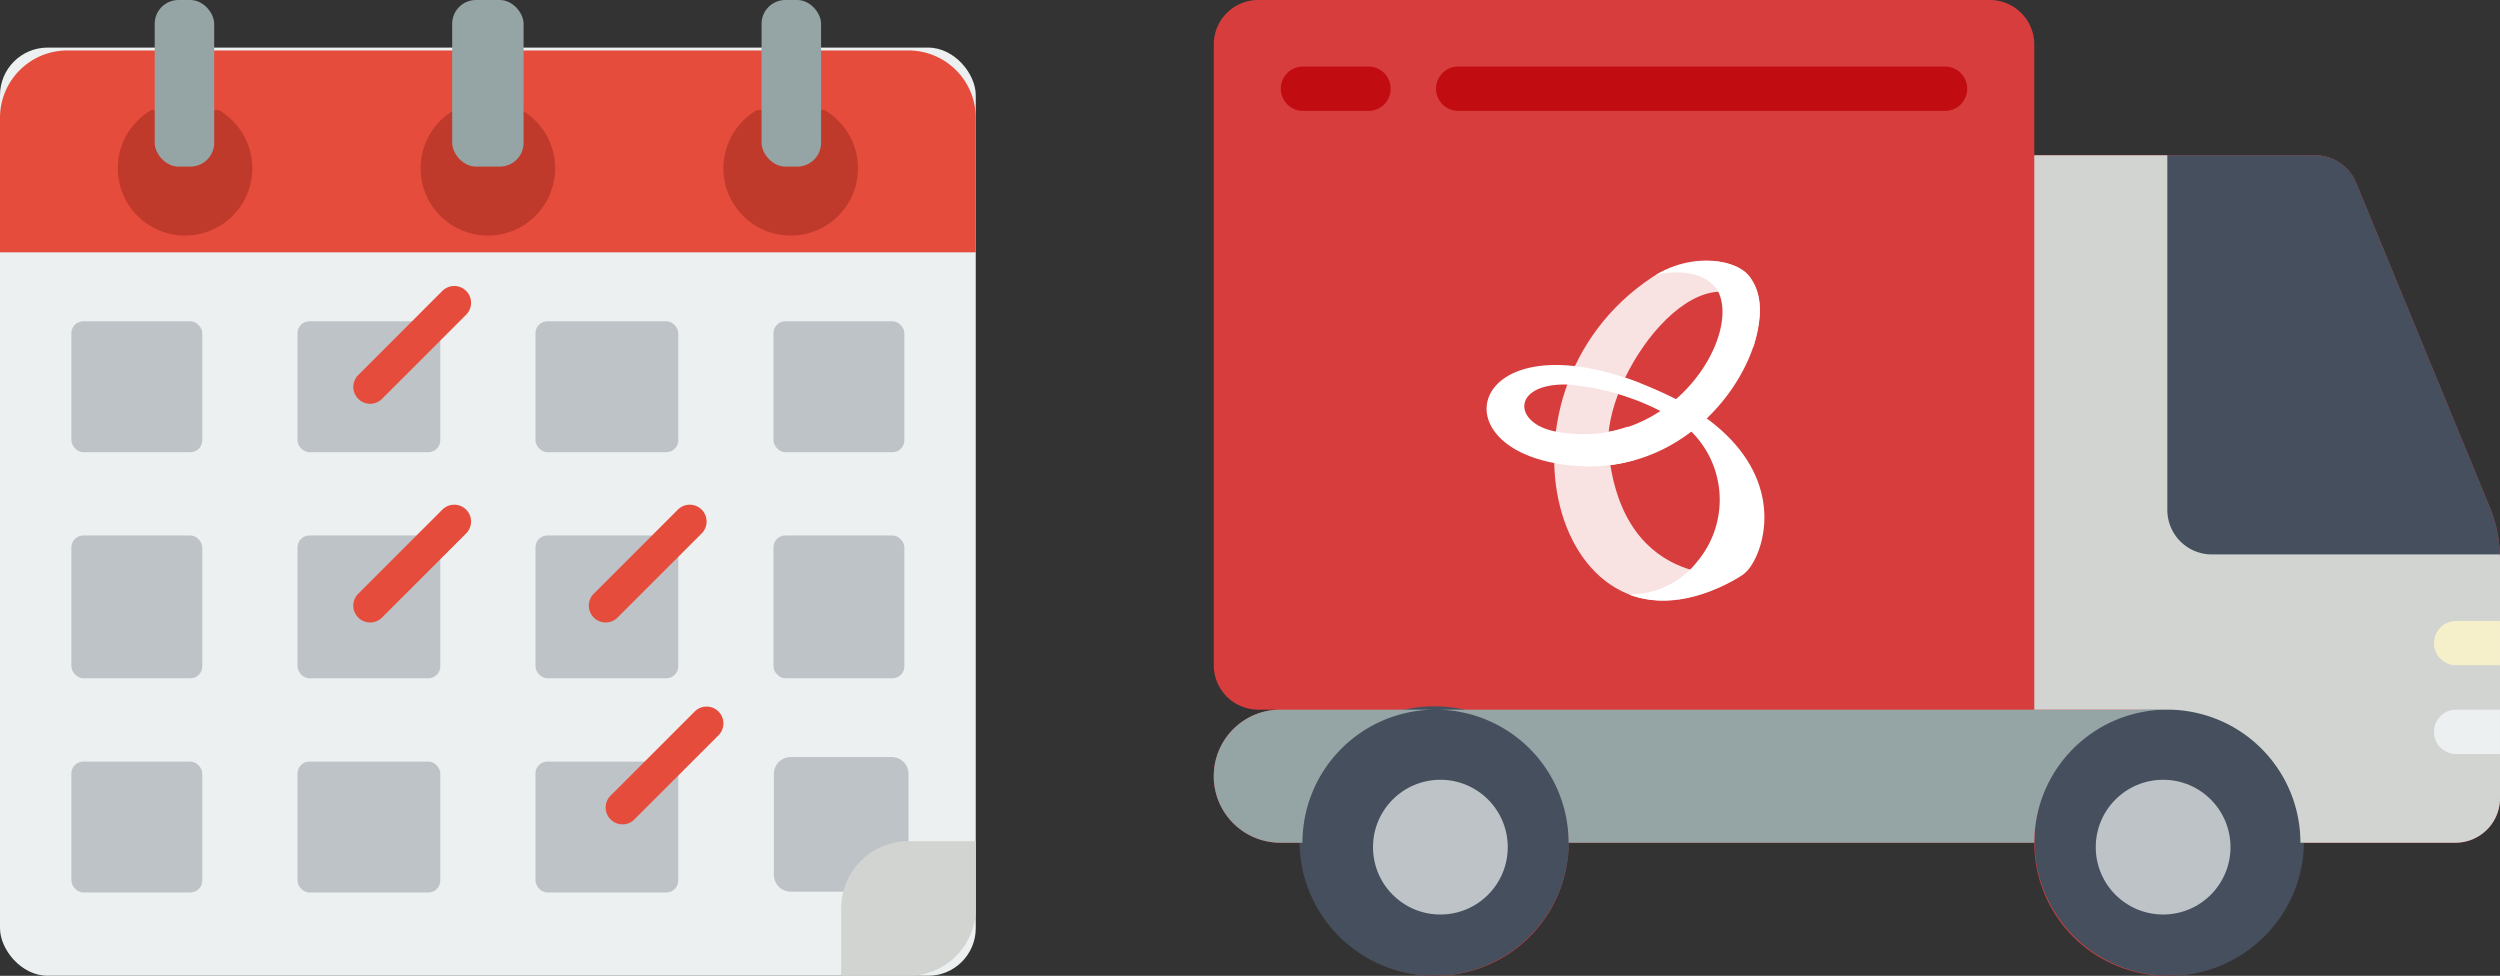
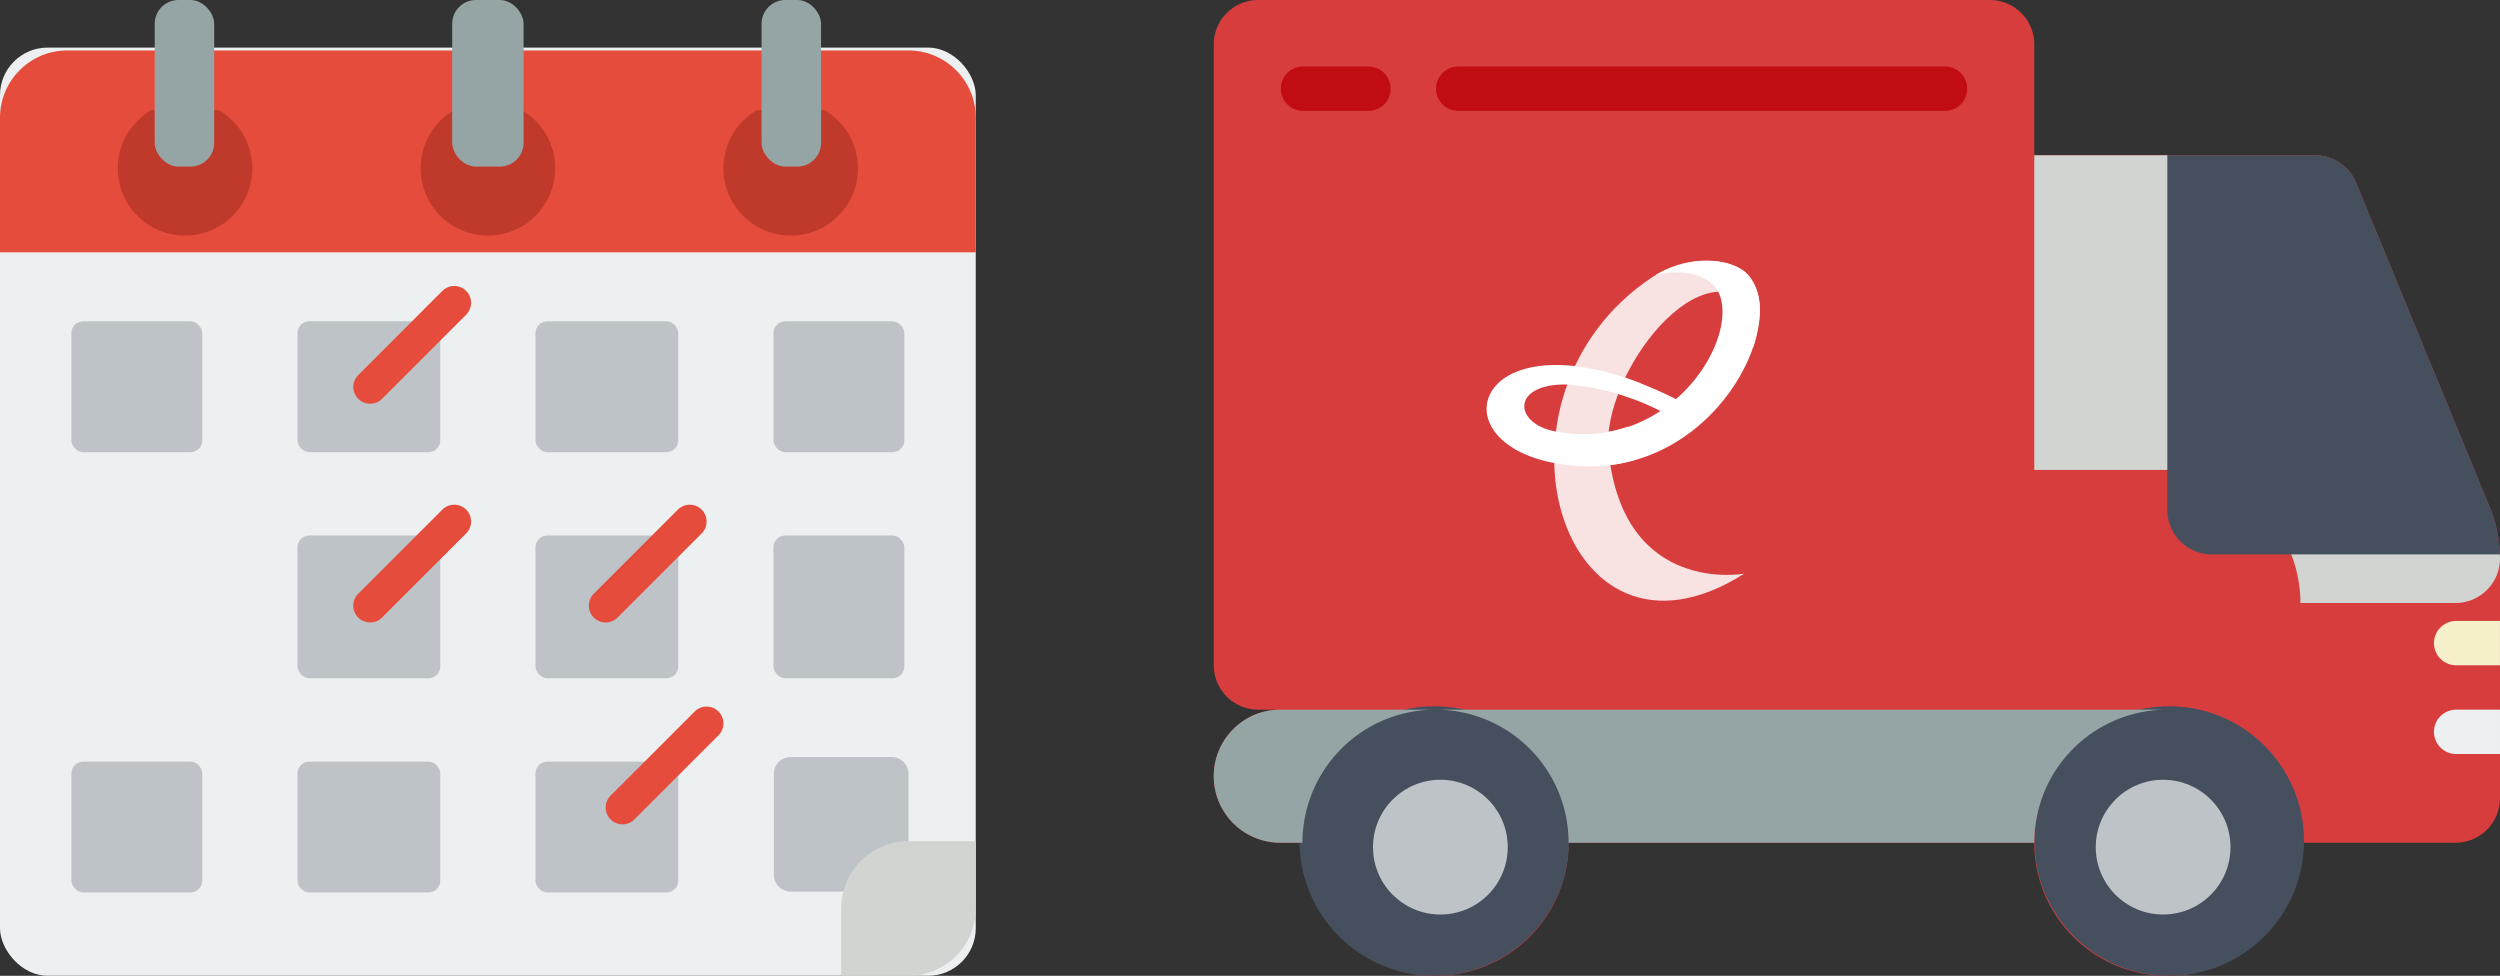
<svg xmlns="http://www.w3.org/2000/svg" width="210.092" height="82.001">
  <rect width="100%" height="100%" fill="#333333" stroke="none" />
  <g data-name="Group 13248">
    <g data-name="002---Schedule">
      <rect width="82" height="78" fill="#ecf0f1" rx="4" transform="translate(0 4)" />
      <path fill="#e64c3c" d="M82 9.896v11.31H0V9.896a5.655 5.655 0 0 1 5.655-5.655h70.69A5.655 5.655 0 0 1 82 9.896" />
      <g fill="#bdc3c7" data-name="Group 13235" transform="translate(5.655 26.862)">
        <rect width="11" height="11" data-name="Rectangle-path" rx="1" transform="translate(.345 .138)" />
        <rect width="12" height="11" data-name="Rectangle-path" rx="1" transform="translate(19.345 .138)" />
        <rect width="12" height="11" data-name="Rectangle-path" rx="1" transform="translate(39.345 .138)" />
        <rect width="11" height="11" data-name="Rectangle-path" rx="1" transform="translate(59.345 .138)" />
-         <rect width="11" height="12" data-name="Rectangle-path" rx="1" transform="translate(.345 18.138)" />
        <rect width="12" height="12" data-name="Rectangle-path" rx="1" transform="translate(19.345 18.138)" />
        <rect width="12" height="12" data-name="Rectangle-path" rx="1" transform="translate(39.345 18.138)" />
        <rect width="11" height="12" data-name="Rectangle-path" rx="1" transform="translate(59.345 18.138)" />
        <rect width="11" height="11" data-name="Rectangle-path" rx="1" transform="translate(.345 37.138)" />
        <rect width="12" height="11" data-name="Rectangle-path" rx="1" transform="translate(19.345 37.138)" />
        <rect width="12" height="11" data-name="Rectangle-path" rx="1" transform="translate(39.345 37.138)" />
        <path d="M65.218 48.069h-4.425a1.414 1.414 0 0 1-1.414-1.41v-8.486a1.414 1.414 0 0 1 1.414-1.414h8.486a1.414 1.414 0 0 1 1.414 1.414v5.655Z" data-name="Shape" />
      </g>
      <path fill="#e64c3c" d="M50.897 52.31a1.414 1.414 0 0 1-1-2.413l7.069-7.069a1.414 1.414 0 0 1 2 2l-7.069 7.069a1.4 1.4 0 0 1-1 .414Zm1.414 16.965a1.414 1.414 0 0 1-1-2.413l7.069-7.069a1.414 1.414 0 0 1 2 2l-7.069 7.069a1.4 1.4 0 0 1-1 .414ZM31.104 52.31a1.414 1.414 0 0 1-1-2.413l7.069-7.069a1.414 1.414 0 0 1 2 2l-7.069 7.069a1.4 1.4 0 0 1-1 .414Zm0-18.379a1.414 1.414 0 0 1-1-2.413l7.069-7.069a1.414 1.414 0 0 1 2 2l-7.069 7.069a1.4 1.4 0 0 1-1 .414Z" data-name="Shape" />
      <path fill="#c03a2b" d="M18.379 9.246a5.655 5.655 0 1 1-5.655 0Zm25.449 0a5.655 5.655 0 1 1-5.655 0Zm25.448 0a5.655 5.655 0 1 1-5.655 0Z" data-name="Shape" />
      <path fill="#d1d4d1" d="M82 70.69v5.655A5.655 5.655 0 0 1 76.345 82H70.69v-5.655a5.655 5.655 0 0 1 5.655-5.655Z" data-name="Shape" />
      <rect width="5" height="14" fill="#95a5a5" data-name="Rectangle-path" rx="2" transform="translate(13)" />
      <rect width="6" height="14" fill="#95a5a5" data-name="Rectangle-path" rx="2" transform="translate(38)" />
      <rect width="5" height="14" fill="#95a5a5" data-name="Rectangle-path" rx="2" transform="translate(64)" />
    </g>
    <g data-name="Group 12945">
      <g data-name="Page-1">
        <g data-name="005---Truck" transform="translate(102)">
          <path fill="#d83d3d" d="M108.072 46.591a10.9 10.9 0 0 0-.82-3.914L96 15.356a3.73 3.73 0 0 0-3.448-2.311H68.955V3.727A3.74 3.74 0 0 0 65.227 0h-61.5A3.74 3.74 0 0 0 0 3.727V55.91a3.74 3.74 0 0 0 3.727 3.727h1.864a5.591 5.591 0 0 0 0 11.182h1.864a11.182 11.182 0 1 0 22.364 0h39.136a11.182 11.182 0 1 0 22.364 0h13.045a3.74 3.74 0 0 0 3.727-3.727V46.945a2 2 0 0 0-.019-.354" data-name="Shape" />
          <circle cx="11.324" cy="11.324" r="11.324" fill="#464f5d" transform="translate(68.973 59.353)" />
          <circle cx="5.662" cy="5.662" r="5.662" fill="#bdc3c7" data-name="Oval" transform="translate(74.12 65.529)" />
          <circle cx="11.324" cy="11.324" r="11.324" fill="#464f5d" data-name="Oval" transform="translate(7.206 59.353)" />
          <circle cx="5.662" cy="5.662" r="5.662" fill="#bdc3c7" data-name="Oval" transform="translate(13.383 65.529)" />
          <path fill="#95a5a5" d="M18.636 59.637A11.18 11.18 0 0 0 7.455 70.819H5.591a5.591 5.591 0 0 1 0-11.182Zm61.5 0a11.18 11.18 0 0 0-11.182 11.182H29.818a11.18 11.18 0 0 0-11.182-11.182Z" data-name="Shape" />
-           <path fill="#d1d4d1" d="M108.073 46.592a2 2 0 0 1 .019.354v20.146a3.74 3.74 0 0 1-3.727 3.727H91.319a11.18 11.18 0 0 0-11.182-11.182H68.955V13.046h11.182Z" data-name="Shape" />
+           <path fill="#d1d4d1" d="M108.073 46.592a2 2 0 0 1 .019.354a3.74 3.74 0 0 1-3.727 3.727H91.319a11.18 11.18 0 0 0-11.182-11.182H68.955V13.046h11.182Z" data-name="Shape" />
          <path fill="#f5efca" d="M108.091 52.182v3.727h-3.727a1.864 1.864 0 0 1 0-3.727Z" data-name="Shape" />
          <path fill="#ecf0f1" d="M108.091 59.637v3.727h-3.727a1.864 1.864 0 0 1 0-3.727Z" data-name="Shape" />
          <path fill="#c10d12" d="M13.046 9.318H7.455a1.864 1.864 0 0 1 0-3.727h5.591a1.864 1.864 0 0 1 0 3.727m48.454 0h-41a1.864 1.864 0 0 1 0-3.727h41a1.864 1.864 0 0 1 0 3.727" data-name="Shape" />
          <path fill="#464f5d" d="M108.072 46.592H83.863a3.74 3.74 0 0 1-3.727-3.728V13.046h12.412a3.73 3.73 0 0 1 3.448 2.311l11.256 27.321a10.9 10.9 0 0 1 .82 3.914" data-name="Shape" />
        </g>
      </g>
      <g data-name="Group 12904">
-         <path fill="#fff" d="M140.834 33.552a6 6 0 0 1-1.316.979 8.076 8.076 0 0 1 3.162 12.6 7.21 7.21 0 0 1-5.826 2.821c4.318 1.653 9.02-1.2 9.726-1.749 1.589-1.201 4.687-9.13-5.746-14.651" data-name="Path 20071" />
        <path fill="#fff" d="M144.237 24.244c-1.284-1.621-3.788-1.481-5.104-1.124 3.29-1.91 7.3-1.38 8.138.546 2.808 4.35-4.146 17.623-16.646 15.248-10.592-2.007-5.985-13.515 10.274-5.345l-1.348.979a20.8 20.8 0 0 0-7.768-2.231c-4.783-.144-4.671 3.274-1.043 3.948 9.918 1.862 15.856-8.442 13.497-12.021" data-name="Path 20072" />
        <path fill="#fff" d="M61.173 12.463s.225-2.632-1.557-3.74c-1.589-1-4.735-1.172-7.447.626-15.056 9.951-7.849 34.814 7.688 24.943 0 0-10.192 1.894-11.412-10.352-.626-6.325 8.009-17.865 12.728-11.477" data-name="Path 20073" opacity=".85" style="mix-blend-mode:normal;isolation:isolate" transform="translate(86.724 13.915)" />
        <path fill="#fff" d="M129.8 24.264a3.96 3.96 0 0 1 3.5 1.878 16 16 0 0 1-.562 2.841c-.001-.017-.161-3.869-2.938-4.719" data-name="Path 20074" opacity=".8" style="mix-blend-mode:normal;isolation:isolate" transform="translate(14.597 .252)" />
        <path fill="#fff" d="M135.152 37.854c.048.433.1.835.16 1.236.144-.016.674-.112.867-.144.465-.1 1.14-.273 1.14-.273a2.26 2.26 0 0 1-.482-2.825s-.867.273-1.172.337c-.225.048-.417.08-.5.1a8.7 8.7 0 0 0-.013 1.569" data-name="Path 20075" />
        <g data-name="Group 12903">
          <path fill="#fff" d="M137.881 32.221q-.674-.265-1.3-.482-.313.674-.578 1.348c.465.144.915.3 1.316.465a10.5 10.5 0 0 1 .562-1.331" data-name="Path 20076" />
        </g>
      </g>
    </g>
  </g>
</svg>